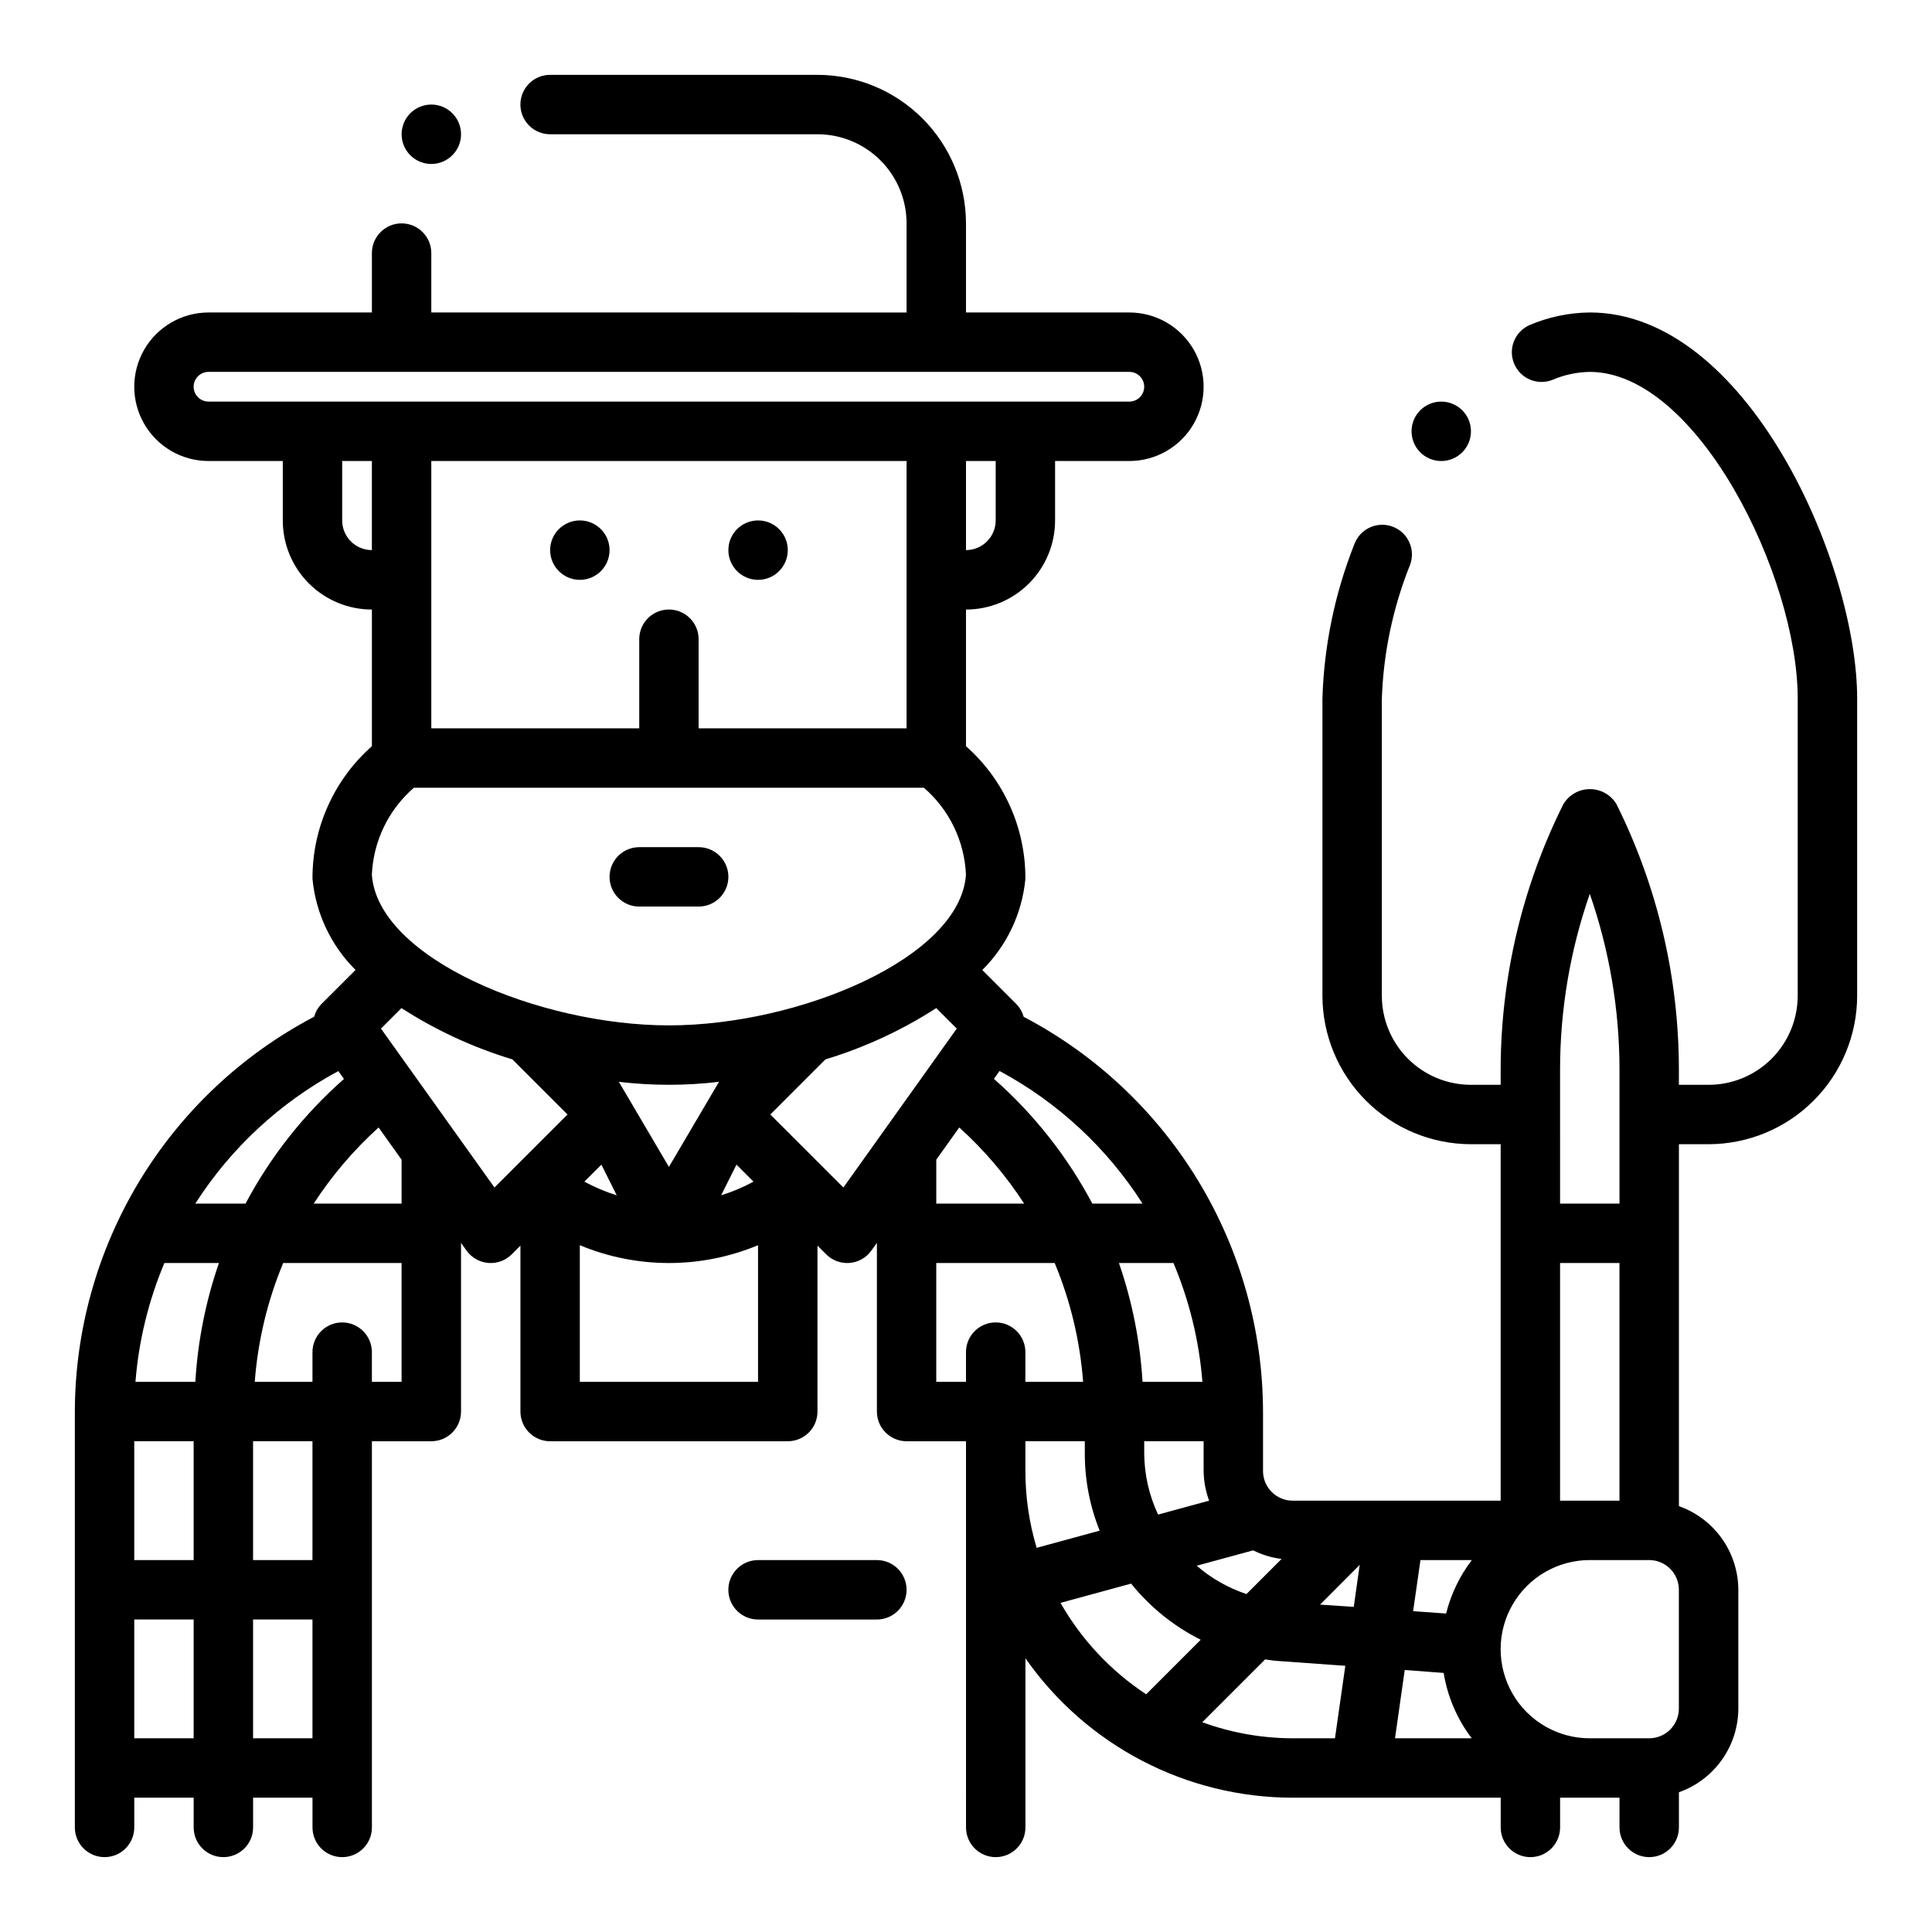
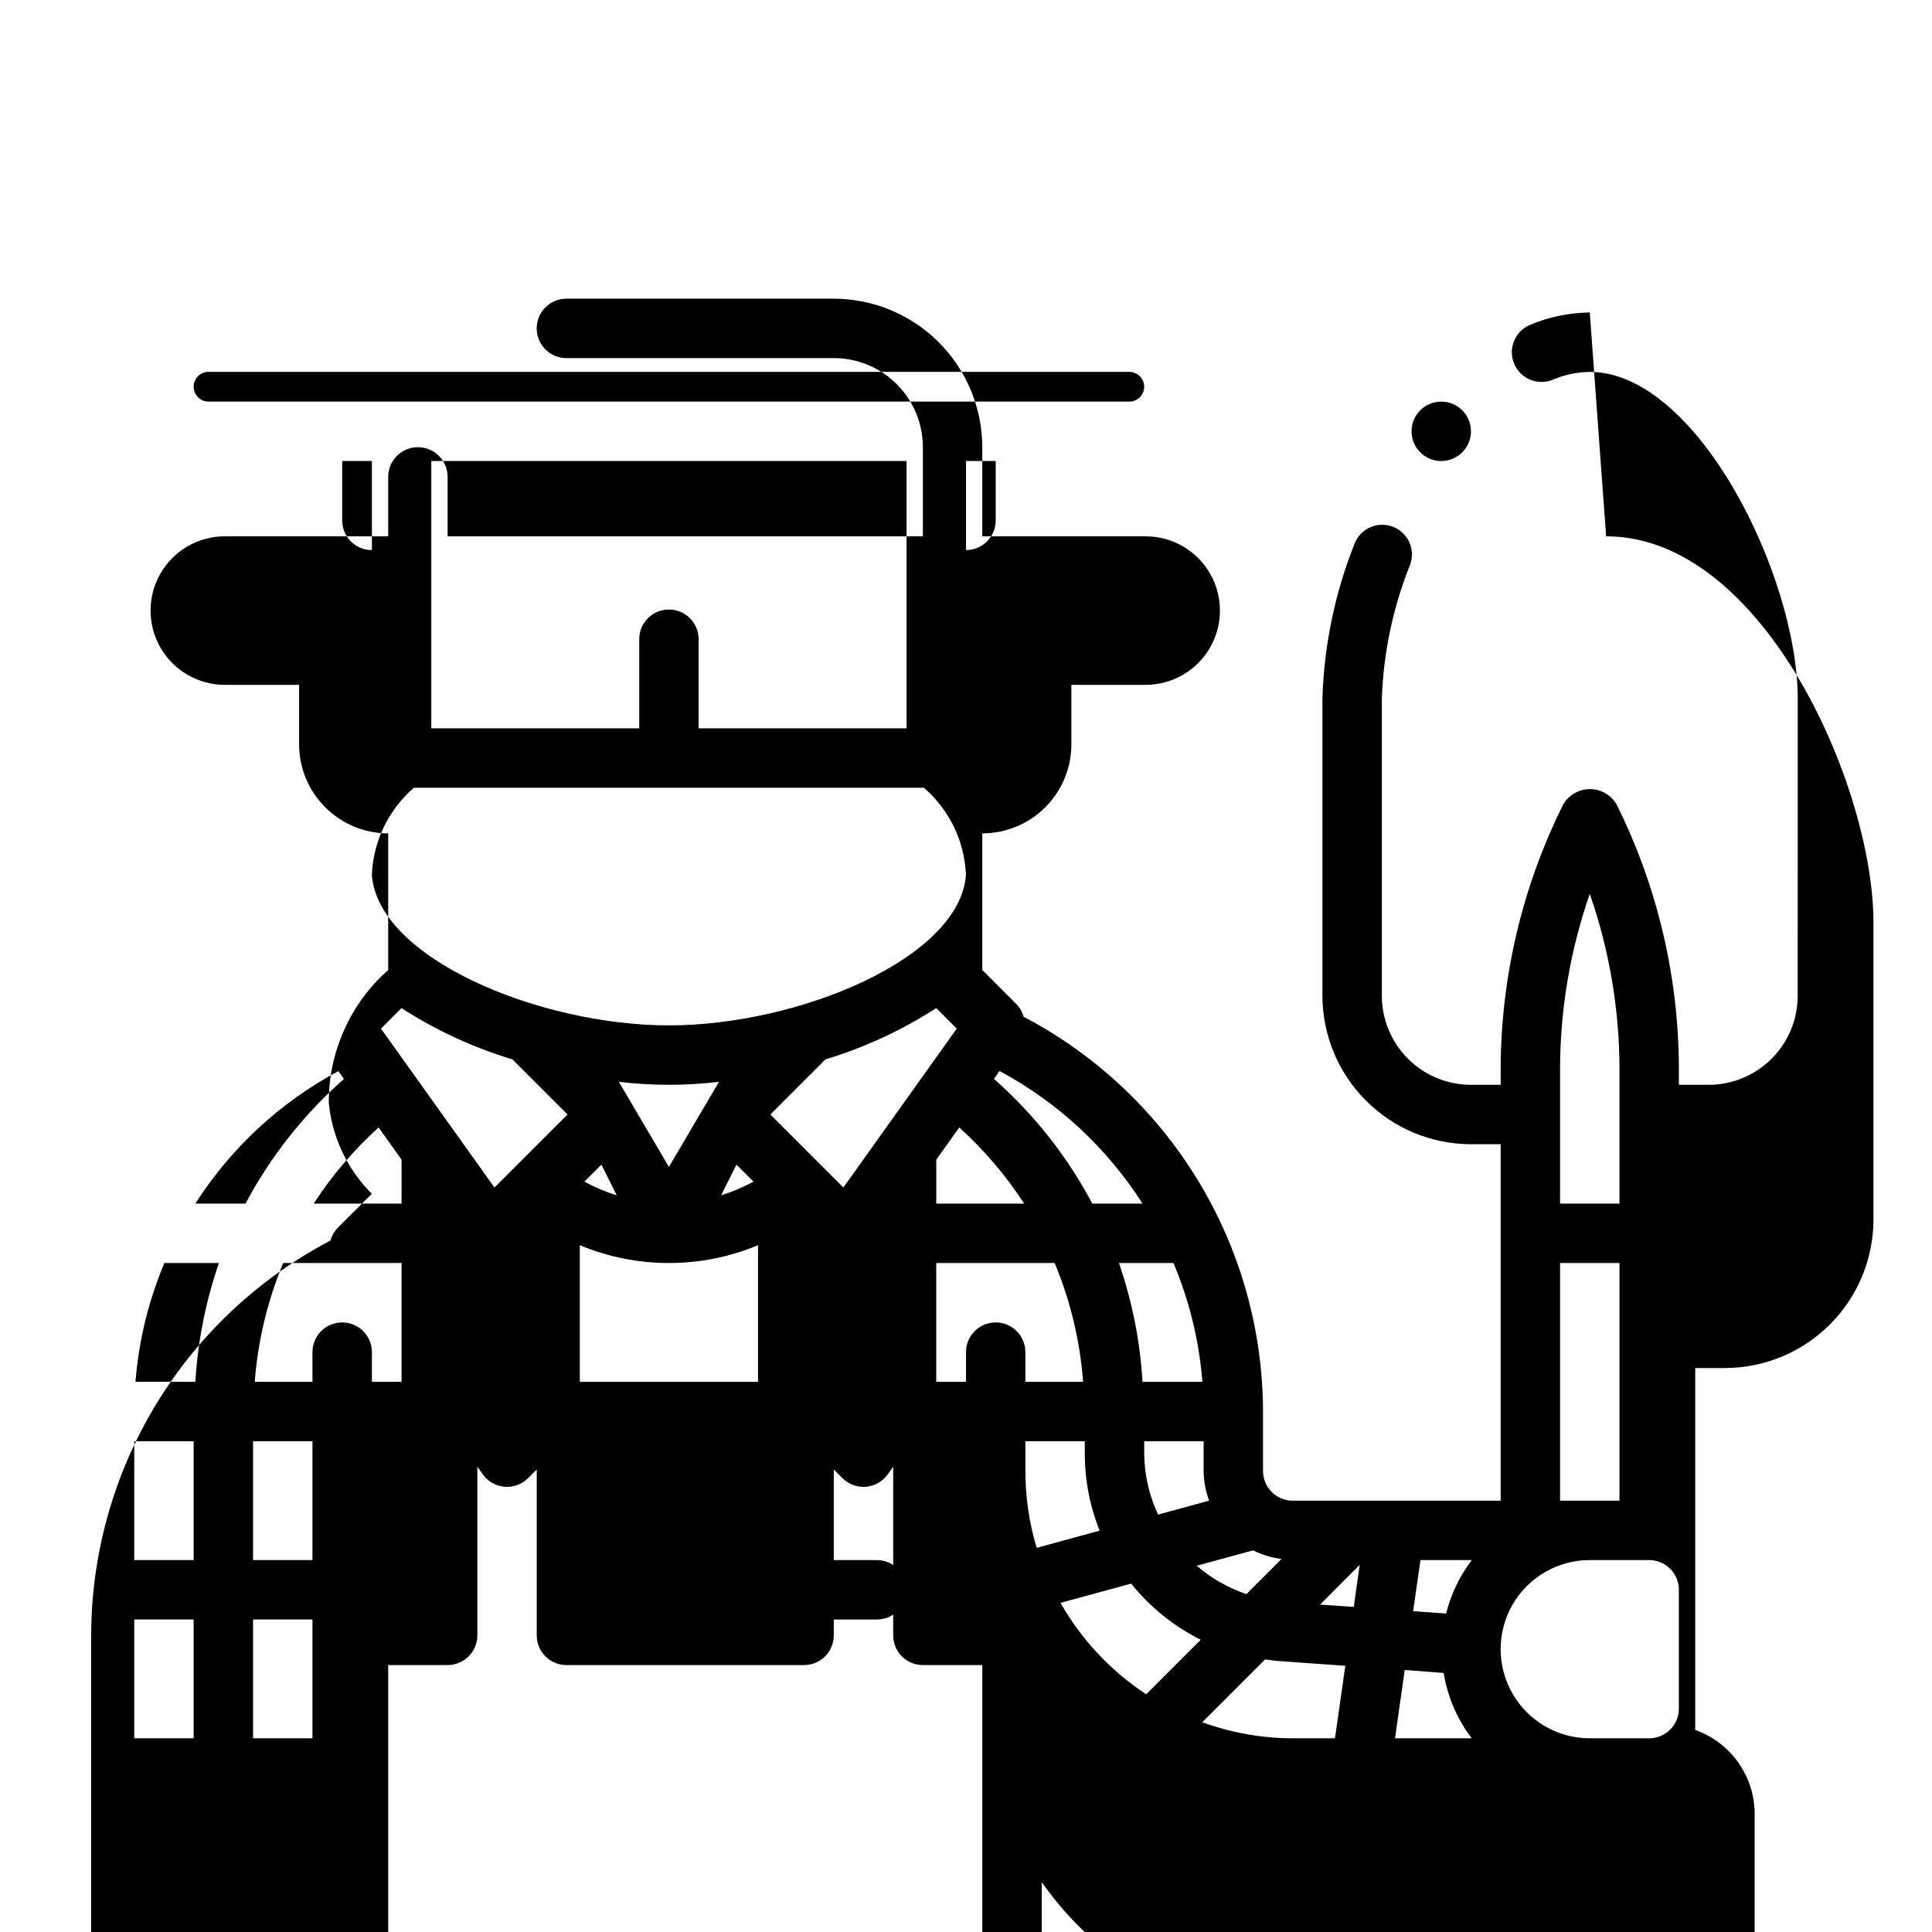
<svg xmlns="http://www.w3.org/2000/svg" fill="#000000" width="800px" height="800px" version="1.1" viewBox="144 144 512 512">
  <g>
    <path d="m376.38 557.44h-31.488c-4.348 0-7.871 3.527-7.871 7.875s3.523 7.871 7.871 7.871h31.488c4.348 0 7.871-3.523 7.871-7.871s-3.523-7.875-7.871-7.875z" />
-     <path d="m313.41 384.25h15.742c4.348 0 7.875-3.523 7.875-7.871 0-4.348-3.527-7.871-7.875-7.871h-15.742c-4.348 0-7.871 3.523-7.871 7.871 0 4.348 3.523 7.871 7.871 7.871z" />
-     <path d="m305.54 289.79c0 4.348-3.523 7.875-7.871 7.875-4.348 0-7.875-3.527-7.875-7.875 0-4.348 3.527-7.871 7.875-7.871 4.348 0 7.871 3.523 7.871 7.871" />
-     <path d="m352.77 289.79c0 4.348-3.523 7.875-7.871 7.875-4.348 0-7.871-3.527-7.871-7.875 0-4.348 3.523-7.871 7.871-7.871 4.348 0 7.871 3.523 7.871 7.871" />
-     <path d="m266.18 179.58c0 4.348-3.527 7.871-7.875 7.871-4.348 0-7.871-3.523-7.871-7.871 0-4.348 3.523-7.871 7.871-7.871 4.348 0 7.875 3.523 7.875 7.871" />
-     <path d="m565.31 226.81c-5.504 0.055-10.941 1.195-16.004 3.356-3.887 1.742-5.684 6.258-4.051 10.195 1.629 3.934 6.09 5.859 10.07 4.344 3.156-1.363 6.547-2.094 9.984-2.148 28.41 0 55.105 54.02 55.105 86.594l-0.004 78.719c0 6.262-2.488 12.27-6.914 16.699-4.43 4.43-10.438 6.918-16.699 6.918h-7.875v-4.164c-0.02-24.363-5.68-48.387-16.531-70.195-1.477-2.484-4.156-4.004-7.043-4.004-2.891 0-5.566 1.52-7.047 4.004-10.879 21.801-16.562 45.828-16.609 70.195v4.164h-7.871c-6.266 0-12.273-2.488-16.699-6.918-4.43-4.43-6.918-10.438-6.918-16.699v-78.723c0.418-12.191 2.961-24.219 7.508-35.539 1.453-4.039-0.594-8.496-4.606-10.023-4.012-1.527-8.508 0.441-10.105 4.426-5.231 13.109-8.121 27.031-8.543 41.137v78.723c0.016 10.434 4.164 20.438 11.543 27.816s17.383 11.531 27.82 11.543h7.871v94.465h-55.105c-4.348 0-7.871-3.523-7.871-7.871v-15.746c-0.051-21.559-5.988-42.695-17.164-61.133-11.18-18.434-27.176-33.469-46.27-43.484-0.332-1.234-0.969-2.359-1.848-3.285l-9.117-9.117v0.004c6.512-6.461 10.555-14.996 11.422-24.129 0.074-13.453-5.664-26.281-15.742-35.188v-36.211c6.262 0 12.27-2.488 16.699-6.918 4.426-4.43 6.914-10.438 6.914-16.699v-15.742h19.68c7.031 0 13.531-3.754 17.047-9.84 3.516-6.09 3.516-13.594 0-19.684-3.516-6.086-10.016-9.84-17.047-9.84h-43.293v-23.613c-0.016-10.438-4.164-20.441-11.543-27.82-7.379-7.379-17.383-11.527-27.82-11.543h-70.848c-4.348 0-7.871 3.527-7.871 7.875 0 4.348 3.523 7.871 7.871 7.871h70.848c6.266 0 12.273 2.488 16.699 6.918 4.43 4.426 6.918 10.434 6.918 16.699v23.617l-125.95-0.004v-15.742c0-4.348-3.523-7.871-7.871-7.871-4.348 0-7.871 3.523-7.871 7.871v15.742h-43.297c-7.031 0-13.527 3.754-17.043 9.84-3.516 6.09-3.516 13.594 0 19.684 3.516 6.086 10.012 9.84 17.043 9.84h19.68v15.742c0 6.262 2.488 12.27 6.918 16.699 4.43 4.43 10.434 6.918 16.699 6.918v36.211c-10.07 8.906-15.809 21.723-15.746 35.164 0.867 9.129 4.902 17.672 11.406 24.137l-9.117 9.109 0.004-0.004c-0.883 0.926-1.52 2.059-1.852 3.293-19.094 10.016-35.09 25.055-46.266 43.492-11.176 18.441-17.105 39.578-17.152 61.141v110.21c0 4.348 3.527 7.871 7.875 7.871 4.348 0 7.871-3.523 7.871-7.871v-7.875h15.742v7.875c0 4.348 3.527 7.871 7.875 7.871 4.348 0 7.871-3.523 7.871-7.871v-7.875h15.742v7.875c0 4.348 3.527 7.871 7.875 7.871s7.871-3.523 7.871-7.871v-102.34h15.742c2.09 0 4.09-0.828 5.566-2.305 1.477-1.477 2.309-3.477 2.309-5.566v-44.703l1.465 2.047h-0.004c1.348 1.883 3.453 3.078 5.758 3.269 2.309 0.191 4.582-0.641 6.219-2.277l2.305-2.309v43.973c0 2.09 0.828 4.09 2.305 5.566 1.477 1.477 3.481 2.305 5.566 2.305h62.977c2.09 0 4.09-0.828 5.566-2.305 1.477-1.477 2.305-3.477 2.305-5.566v-43.973l2.309 2.309c1.637 1.637 3.91 2.469 6.215 2.277 2.309-0.191 4.414-1.387 5.758-3.269l1.465-2.047v44.703c0 2.09 0.828 4.09 2.305 5.566 1.477 1.477 3.481 2.305 5.566 2.305h15.742l0.004 102.34c0 4.348 3.523 7.871 7.871 7.871s7.871-3.523 7.871-7.871v-44.832c16.172 23.141 42.617 36.938 70.848 36.957h55.105v7.875c0 4.348 3.523 7.871 7.871 7.871s7.871-3.523 7.871-7.871v-7.875h15.742v7.871l0.004 0.004c0 4.348 3.523 7.871 7.871 7.871 4.348 0 7.871-3.523 7.871-7.871v-9.324c4.59-1.621 8.566-4.621 11.383-8.59 2.82-3.969 4.344-8.707 4.363-13.574v-31.488c-0.02-4.867-1.543-9.609-4.363-13.578-2.816-3.969-6.793-6.969-11.383-8.59v-95.914h7.875c10.434-0.012 20.438-4.164 27.816-11.543 7.379-7.379 11.531-17.383 11.543-27.816v-78.723c0-35.941-29.223-102.34-70.848-102.34zm-7.875 200.51c0.02-15.812 2.68-31.512 7.875-46.445 5.191 14.934 7.852 30.633 7.871 46.445v35.652h-15.746zm0 51.395h15.742v62.977h-15.742zm-30.848 108.63c1.02 6.297 3.574 12.246 7.438 17.32h-20.332l2.574-18.105zm0.645-15.742-8.738-0.629 1.945-13.543h13.609c-3.211 4.211-5.531 9.035-6.816 14.172zm-111.49-37.785v-7.875h15.742v3.227l0.004 0.004c-0.016 7.012 1.32 13.961 3.934 20.465l-16.695 4.551c-1.988-6.609-2.992-13.473-2.984-20.371zm46.91-23.617h-15.871c-0.633-10.734-2.738-21.328-6.25-31.488h14.453c4.219 10.02 6.809 20.648 7.668 31.488zm-15.422 18.973v-3.231h15.742v7.871l0.004 0.004c0.027 2.688 0.523 5.348 1.453 7.871l-13.523 3.691c-2.383-5.074-3.637-10.602-3.676-16.207zm28.859 25.688v-0.004c2.367 1.184 4.918 1.953 7.543 2.277l-9.305 9.305h-0.004c-4.84-1.617-9.32-4.168-13.184-7.504zm28.246 3.832-1.574 11.141-8.93-0.594zm-57.547-95.723h-13.305c-6.633-12.504-15.469-23.703-26.086-33.062l1.496-2.086v-0.004c15.426 8.293 28.473 20.391 37.895 35.152zm-54.664-11.652 6.094-8.527c6.586 5.953 12.367 12.734 17.199 20.18h-23.293zm-70.848-145.79c-4.348 0-7.871 3.523-7.871 7.871v23.617h-55.105v-70.848h125.95v70.848h-55.105v-23.617c0-2.086-0.828-4.09-2.305-5.566-1.477-1.477-3.477-2.305-5.566-2.305zm86.594-23.617c0 2.09-0.828 4.09-2.305 5.566-1.477 1.477-3.481 2.305-5.566 2.305v-23.613h7.871zm-212.55-35.426c0-2.172 1.766-3.934 3.938-3.934h244.03c2.176 0 3.938 1.762 3.938 3.934 0 2.176-1.762 3.938-3.938 3.938h-244.03c-2.172 0-3.938-1.762-3.938-3.938zm39.363 35.426v-15.742h7.871v23.617-0.004c-4.348 0-7.871-3.523-7.871-7.871zm19.02 70.848h135.14c6.738 5.82 10.773 14.168 11.148 23.066-1.574 22.105-44.336 39.91-78.723 39.91-34.387 0-77.145-17.805-78.719-39.91 0.375-8.898 4.406-17.246 11.145-23.066zm49.672 99.879 4.07 8.133h-0.004c-2.969-0.926-5.844-2.141-8.578-3.621zm35.801 0 4.512 4.512c-2.738 1.48-5.613 2.695-8.582 3.621zm-17.902 0.602-13.27-22.547c8.816 1.051 17.727 1.051 26.543 0zm-76.941-10.445 6.094 8.531v11.645h-23.293c4.832-7.445 10.617-14.227 17.199-20.18zm-10.676-14.957 1.496 2.094h0.004c-10.617 9.348-19.457 20.543-26.09 33.039h-13.312c9.434-14.746 22.484-26.836 37.906-35.117zm-54.078 98.105h15.742v31.488h-15.742zm0.324-15.742c0.855-10.84 3.445-21.469 7.664-31.488h14.453c-3.512 10.16-5.613 20.754-6.25 31.488zm-0.324 94.465v-31.488h15.742v31.488zm31.488 0v-31.488h15.742v31.488zm15.742-47.23-15.742-0.004v-31.488h15.742zm7.871-62.977 0.004-0.004c-4.348 0-7.875 3.527-7.875 7.875v7.871h-15.293c0.816-10.832 3.359-21.461 7.531-31.488h31.379v31.488h-7.871v-7.871c0-2.09-0.828-4.09-2.305-5.566-1.477-1.477-3.481-2.309-5.566-2.309zm10.281-77.871 5.434-5.434c9.117 5.879 19.012 10.453 29.395 13.59l14.609 14.609-19.355 19.348zm52.699 93.613v-36.211c7.481 3.121 15.508 4.727 23.613 4.723 8.109 0.004 16.137-1.602 23.617-4.723v36.211zm69.848-51.5-19.359-19.348 14.609-14.609h0.004c10.371-3.141 20.254-7.715 29.359-13.59l5.434 5.434zm24.613 51.5v-31.488h31.379c4.18 10.027 6.723 20.656 7.535 31.488h-15.297v-7.871c0-4.348-3.523-7.875-7.871-7.875s-7.871 3.527-7.871 7.875v7.871zm32.922 58.574 18.719-5.102c5.008 6.231 11.301 11.305 18.445 14.879l-14.453 14.453c-9.371-6.176-17.152-14.477-22.711-24.23zm37.574 31.629 16.641-16.641c1.125 0.148 2.242 0.332 3.387 0.41l17.879 1.281-2.742 19.211h-11.195c-8.176-0.016-16.289-1.457-23.969-4.258zm126.3-3.609c0 2.086-0.828 4.09-2.305 5.566-1.477 1.473-3.477 2.305-5.566 2.305h-15.742c-8.438 0-16.234-4.5-20.453-11.809-4.219-7.309-4.219-16.309 0-23.617 4.219-7.305 12.016-11.809 20.453-11.809h15.742c2.09 0 4.09 0.832 5.566 2.309 1.477 1.477 2.305 3.477 2.305 5.566z" />
+     <path d="m565.31 226.81c-5.504 0.055-10.941 1.195-16.004 3.356-3.887 1.742-5.684 6.258-4.051 10.195 1.629 3.934 6.09 5.859 10.07 4.344 3.156-1.363 6.547-2.094 9.984-2.148 28.41 0 55.105 54.02 55.105 86.594l-0.004 78.719c0 6.262-2.488 12.27-6.914 16.699-4.43 4.43-10.438 6.918-16.699 6.918h-7.875v-4.164c-0.02-24.363-5.68-48.387-16.531-70.195-1.477-2.484-4.156-4.004-7.043-4.004-2.891 0-5.566 1.52-7.047 4.004-10.879 21.801-16.562 45.828-16.609 70.195v4.164h-7.871c-6.266 0-12.273-2.488-16.699-6.918-4.43-4.43-6.918-10.438-6.918-16.699v-78.723c0.418-12.191 2.961-24.219 7.508-35.539 1.453-4.039-0.594-8.496-4.606-10.023-4.012-1.527-8.508 0.441-10.105 4.426-5.231 13.109-8.121 27.031-8.543 41.137v78.723c0.016 10.434 4.164 20.438 11.543 27.816s17.383 11.531 27.82 11.543h7.871v94.465h-55.105c-4.348 0-7.871-3.523-7.871-7.871v-15.746c-0.051-21.559-5.988-42.695-17.164-61.133-11.18-18.434-27.176-33.469-46.27-43.484-0.332-1.234-0.969-2.359-1.848-3.285l-9.117-9.117v0.004v-36.211c6.262 0 12.27-2.488 16.699-6.918 4.426-4.43 6.914-10.438 6.914-16.699v-15.742h19.68c7.031 0 13.531-3.754 17.047-9.84 3.516-6.09 3.516-13.594 0-19.684-3.516-6.086-10.016-9.84-17.047-9.84h-43.293v-23.613c-0.016-10.438-4.164-20.441-11.543-27.82-7.379-7.379-17.383-11.527-27.82-11.543h-70.848c-4.348 0-7.871 3.527-7.871 7.875 0 4.348 3.523 7.871 7.871 7.871h70.848c6.266 0 12.273 2.488 16.699 6.918 4.43 4.426 6.918 10.434 6.918 16.699v23.617l-125.95-0.004v-15.742c0-4.348-3.523-7.871-7.871-7.871-4.348 0-7.871 3.523-7.871 7.871v15.742h-43.297c-7.031 0-13.527 3.754-17.043 9.84-3.516 6.09-3.516 13.594 0 19.684 3.516 6.086 10.012 9.84 17.043 9.84h19.68v15.742c0 6.262 2.488 12.27 6.918 16.699 4.43 4.43 10.434 6.918 16.699 6.918v36.211c-10.07 8.906-15.809 21.723-15.746 35.164 0.867 9.129 4.902 17.672 11.406 24.137l-9.117 9.109 0.004-0.004c-0.883 0.926-1.52 2.059-1.852 3.293-19.094 10.016-35.09 25.055-46.266 43.492-11.176 18.441-17.105 39.578-17.152 61.141v110.21c0 4.348 3.527 7.871 7.875 7.871 4.348 0 7.871-3.523 7.871-7.871v-7.875h15.742v7.875c0 4.348 3.527 7.871 7.875 7.871 4.348 0 7.871-3.523 7.871-7.871v-7.875h15.742v7.875c0 4.348 3.527 7.871 7.875 7.871s7.871-3.523 7.871-7.871v-102.34h15.742c2.09 0 4.09-0.828 5.566-2.305 1.477-1.477 2.309-3.477 2.309-5.566v-44.703l1.465 2.047h-0.004c1.348 1.883 3.453 3.078 5.758 3.269 2.309 0.191 4.582-0.641 6.219-2.277l2.305-2.309v43.973c0 2.09 0.828 4.09 2.305 5.566 1.477 1.477 3.481 2.305 5.566 2.305h62.977c2.09 0 4.09-0.828 5.566-2.305 1.477-1.477 2.305-3.477 2.305-5.566v-43.973l2.309 2.309c1.637 1.637 3.91 2.469 6.215 2.277 2.309-0.191 4.414-1.387 5.758-3.269l1.465-2.047v44.703c0 2.09 0.828 4.09 2.305 5.566 1.477 1.477 3.481 2.305 5.566 2.305h15.742l0.004 102.34c0 4.348 3.523 7.871 7.871 7.871s7.871-3.523 7.871-7.871v-44.832c16.172 23.141 42.617 36.938 70.848 36.957h55.105v7.875c0 4.348 3.523 7.871 7.871 7.871s7.871-3.523 7.871-7.871v-7.875h15.742v7.871l0.004 0.004c0 4.348 3.523 7.871 7.871 7.871 4.348 0 7.871-3.523 7.871-7.871v-9.324c4.59-1.621 8.566-4.621 11.383-8.59 2.82-3.969 4.344-8.707 4.363-13.574v-31.488c-0.02-4.867-1.543-9.609-4.363-13.578-2.816-3.969-6.793-6.969-11.383-8.59v-95.914h7.875c10.434-0.012 20.438-4.164 27.816-11.543 7.379-7.379 11.531-17.383 11.543-27.816v-78.723c0-35.941-29.223-102.34-70.848-102.34zm-7.875 200.51c0.02-15.812 2.68-31.512 7.875-46.445 5.191 14.934 7.852 30.633 7.871 46.445v35.652h-15.746zm0 51.395h15.742v62.977h-15.742zm-30.848 108.63c1.02 6.297 3.574 12.246 7.438 17.32h-20.332l2.574-18.105zm0.645-15.742-8.738-0.629 1.945-13.543h13.609c-3.211 4.211-5.531 9.035-6.816 14.172zm-111.49-37.785v-7.875h15.742v3.227l0.004 0.004c-0.016 7.012 1.32 13.961 3.934 20.465l-16.695 4.551c-1.988-6.609-2.992-13.473-2.984-20.371zm46.91-23.617h-15.871c-0.633-10.734-2.738-21.328-6.25-31.488h14.453c4.219 10.02 6.809 20.648 7.668 31.488zm-15.422 18.973v-3.231h15.742v7.871l0.004 0.004c0.027 2.688 0.523 5.348 1.453 7.871l-13.523 3.691c-2.383-5.074-3.637-10.602-3.676-16.207zm28.859 25.688v-0.004c2.367 1.184 4.918 1.953 7.543 2.277l-9.305 9.305h-0.004c-4.84-1.617-9.32-4.168-13.184-7.504zm28.246 3.832-1.574 11.141-8.93-0.594zm-57.547-95.723h-13.305c-6.633-12.504-15.469-23.703-26.086-33.062l1.496-2.086v-0.004c15.426 8.293 28.473 20.391 37.895 35.152zm-54.664-11.652 6.094-8.527c6.586 5.953 12.367 12.734 17.199 20.18h-23.293zm-70.848-145.79c-4.348 0-7.871 3.523-7.871 7.871v23.617h-55.105v-70.848h125.95v70.848h-55.105v-23.617c0-2.086-0.828-4.09-2.305-5.566-1.477-1.477-3.477-2.305-5.566-2.305zm86.594-23.617c0 2.09-0.828 4.09-2.305 5.566-1.477 1.477-3.481 2.305-5.566 2.305v-23.613h7.871zm-212.55-35.426c0-2.172 1.766-3.934 3.938-3.934h244.03c2.176 0 3.938 1.762 3.938 3.934 0 2.176-1.762 3.938-3.938 3.938h-244.03c-2.172 0-3.938-1.762-3.938-3.938zm39.363 35.426v-15.742h7.871v23.617-0.004c-4.348 0-7.871-3.523-7.871-7.871zm19.02 70.848h135.14c6.738 5.82 10.773 14.168 11.148 23.066-1.574 22.105-44.336 39.91-78.723 39.91-34.387 0-77.145-17.805-78.719-39.91 0.375-8.898 4.406-17.246 11.145-23.066zm49.672 99.879 4.07 8.133h-0.004c-2.969-0.926-5.844-2.141-8.578-3.621zm35.801 0 4.512 4.512c-2.738 1.48-5.613 2.695-8.582 3.621zm-17.902 0.602-13.27-22.547c8.816 1.051 17.727 1.051 26.543 0zm-76.941-10.445 6.094 8.531v11.645h-23.293c4.832-7.445 10.617-14.227 17.199-20.18zm-10.676-14.957 1.496 2.094h0.004c-10.617 9.348-19.457 20.543-26.09 33.039h-13.312c9.434-14.746 22.484-26.836 37.906-35.117zm-54.078 98.105h15.742v31.488h-15.742zm0.324-15.742c0.855-10.84 3.445-21.469 7.664-31.488h14.453c-3.512 10.16-5.613 20.754-6.25 31.488zm-0.324 94.465v-31.488h15.742v31.488zm31.488 0v-31.488h15.742v31.488zm15.742-47.23-15.742-0.004v-31.488h15.742zm7.871-62.977 0.004-0.004c-4.348 0-7.875 3.527-7.875 7.875v7.871h-15.293c0.816-10.832 3.359-21.461 7.531-31.488h31.379v31.488h-7.871v-7.871c0-2.09-0.828-4.09-2.305-5.566-1.477-1.477-3.481-2.309-5.566-2.309zm10.281-77.871 5.434-5.434c9.117 5.879 19.012 10.453 29.395 13.59l14.609 14.609-19.355 19.348zm52.699 93.613v-36.211c7.481 3.121 15.508 4.727 23.613 4.723 8.109 0.004 16.137-1.602 23.617-4.723v36.211zm69.848-51.5-19.359-19.348 14.609-14.609h0.004c10.371-3.141 20.254-7.715 29.359-13.59l5.434 5.434zm24.613 51.5v-31.488h31.379c4.18 10.027 6.723 20.656 7.535 31.488h-15.297v-7.871c0-4.348-3.523-7.875-7.871-7.875s-7.871 3.527-7.871 7.875v7.871zm32.922 58.574 18.719-5.102c5.008 6.231 11.301 11.305 18.445 14.879l-14.453 14.453c-9.371-6.176-17.152-14.477-22.711-24.23zm37.574 31.629 16.641-16.641c1.125 0.148 2.242 0.332 3.387 0.41l17.879 1.281-2.742 19.211h-11.195c-8.176-0.016-16.289-1.457-23.969-4.258zm126.3-3.609c0 2.086-0.828 4.09-2.305 5.566-1.477 1.473-3.477 2.305-5.566 2.305h-15.742c-8.438 0-16.234-4.5-20.453-11.809-4.219-7.309-4.219-16.309 0-23.617 4.219-7.305 12.016-11.809 20.453-11.809h15.742c2.09 0 4.09 0.832 5.566 2.309 1.477 1.477 2.305 3.477 2.305 5.566z" />
    <path d="m533.82 258.3c0 4.348-3.527 7.875-7.875 7.875-4.348 0-7.871-3.527-7.871-7.875 0-4.348 3.523-7.871 7.871-7.871 4.348 0 7.875 3.523 7.875 7.871" />
  </g>
</svg>